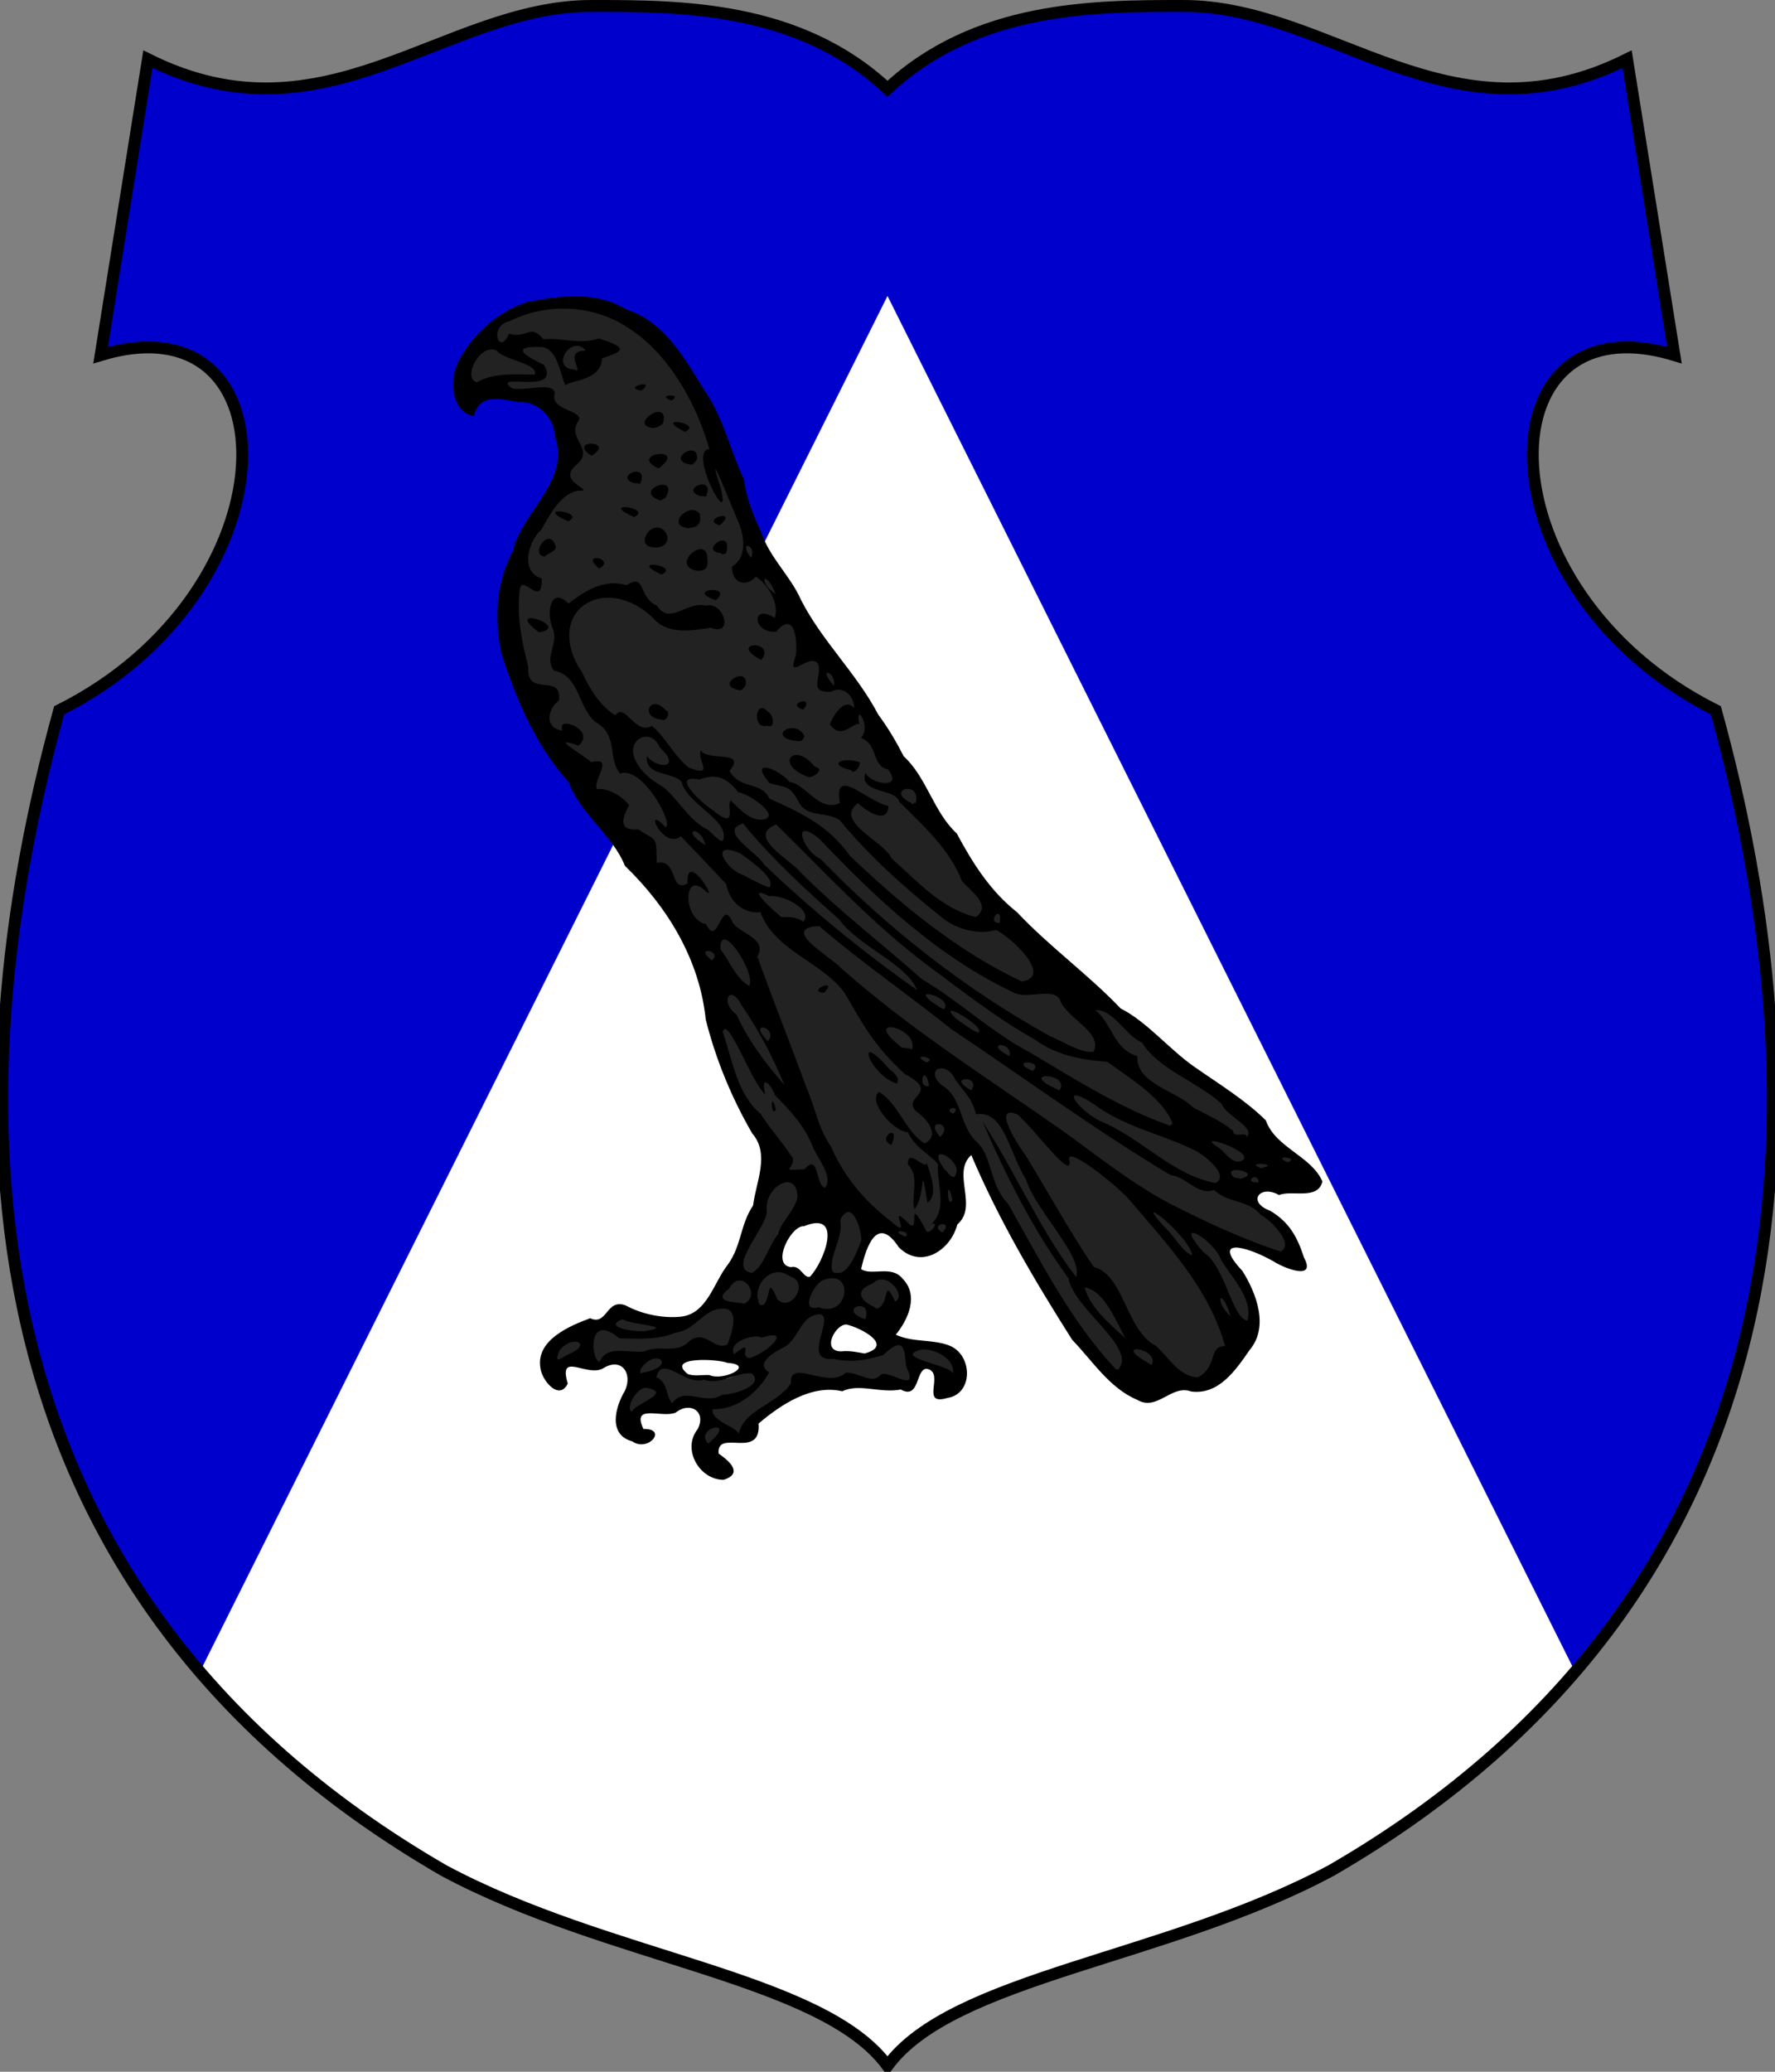
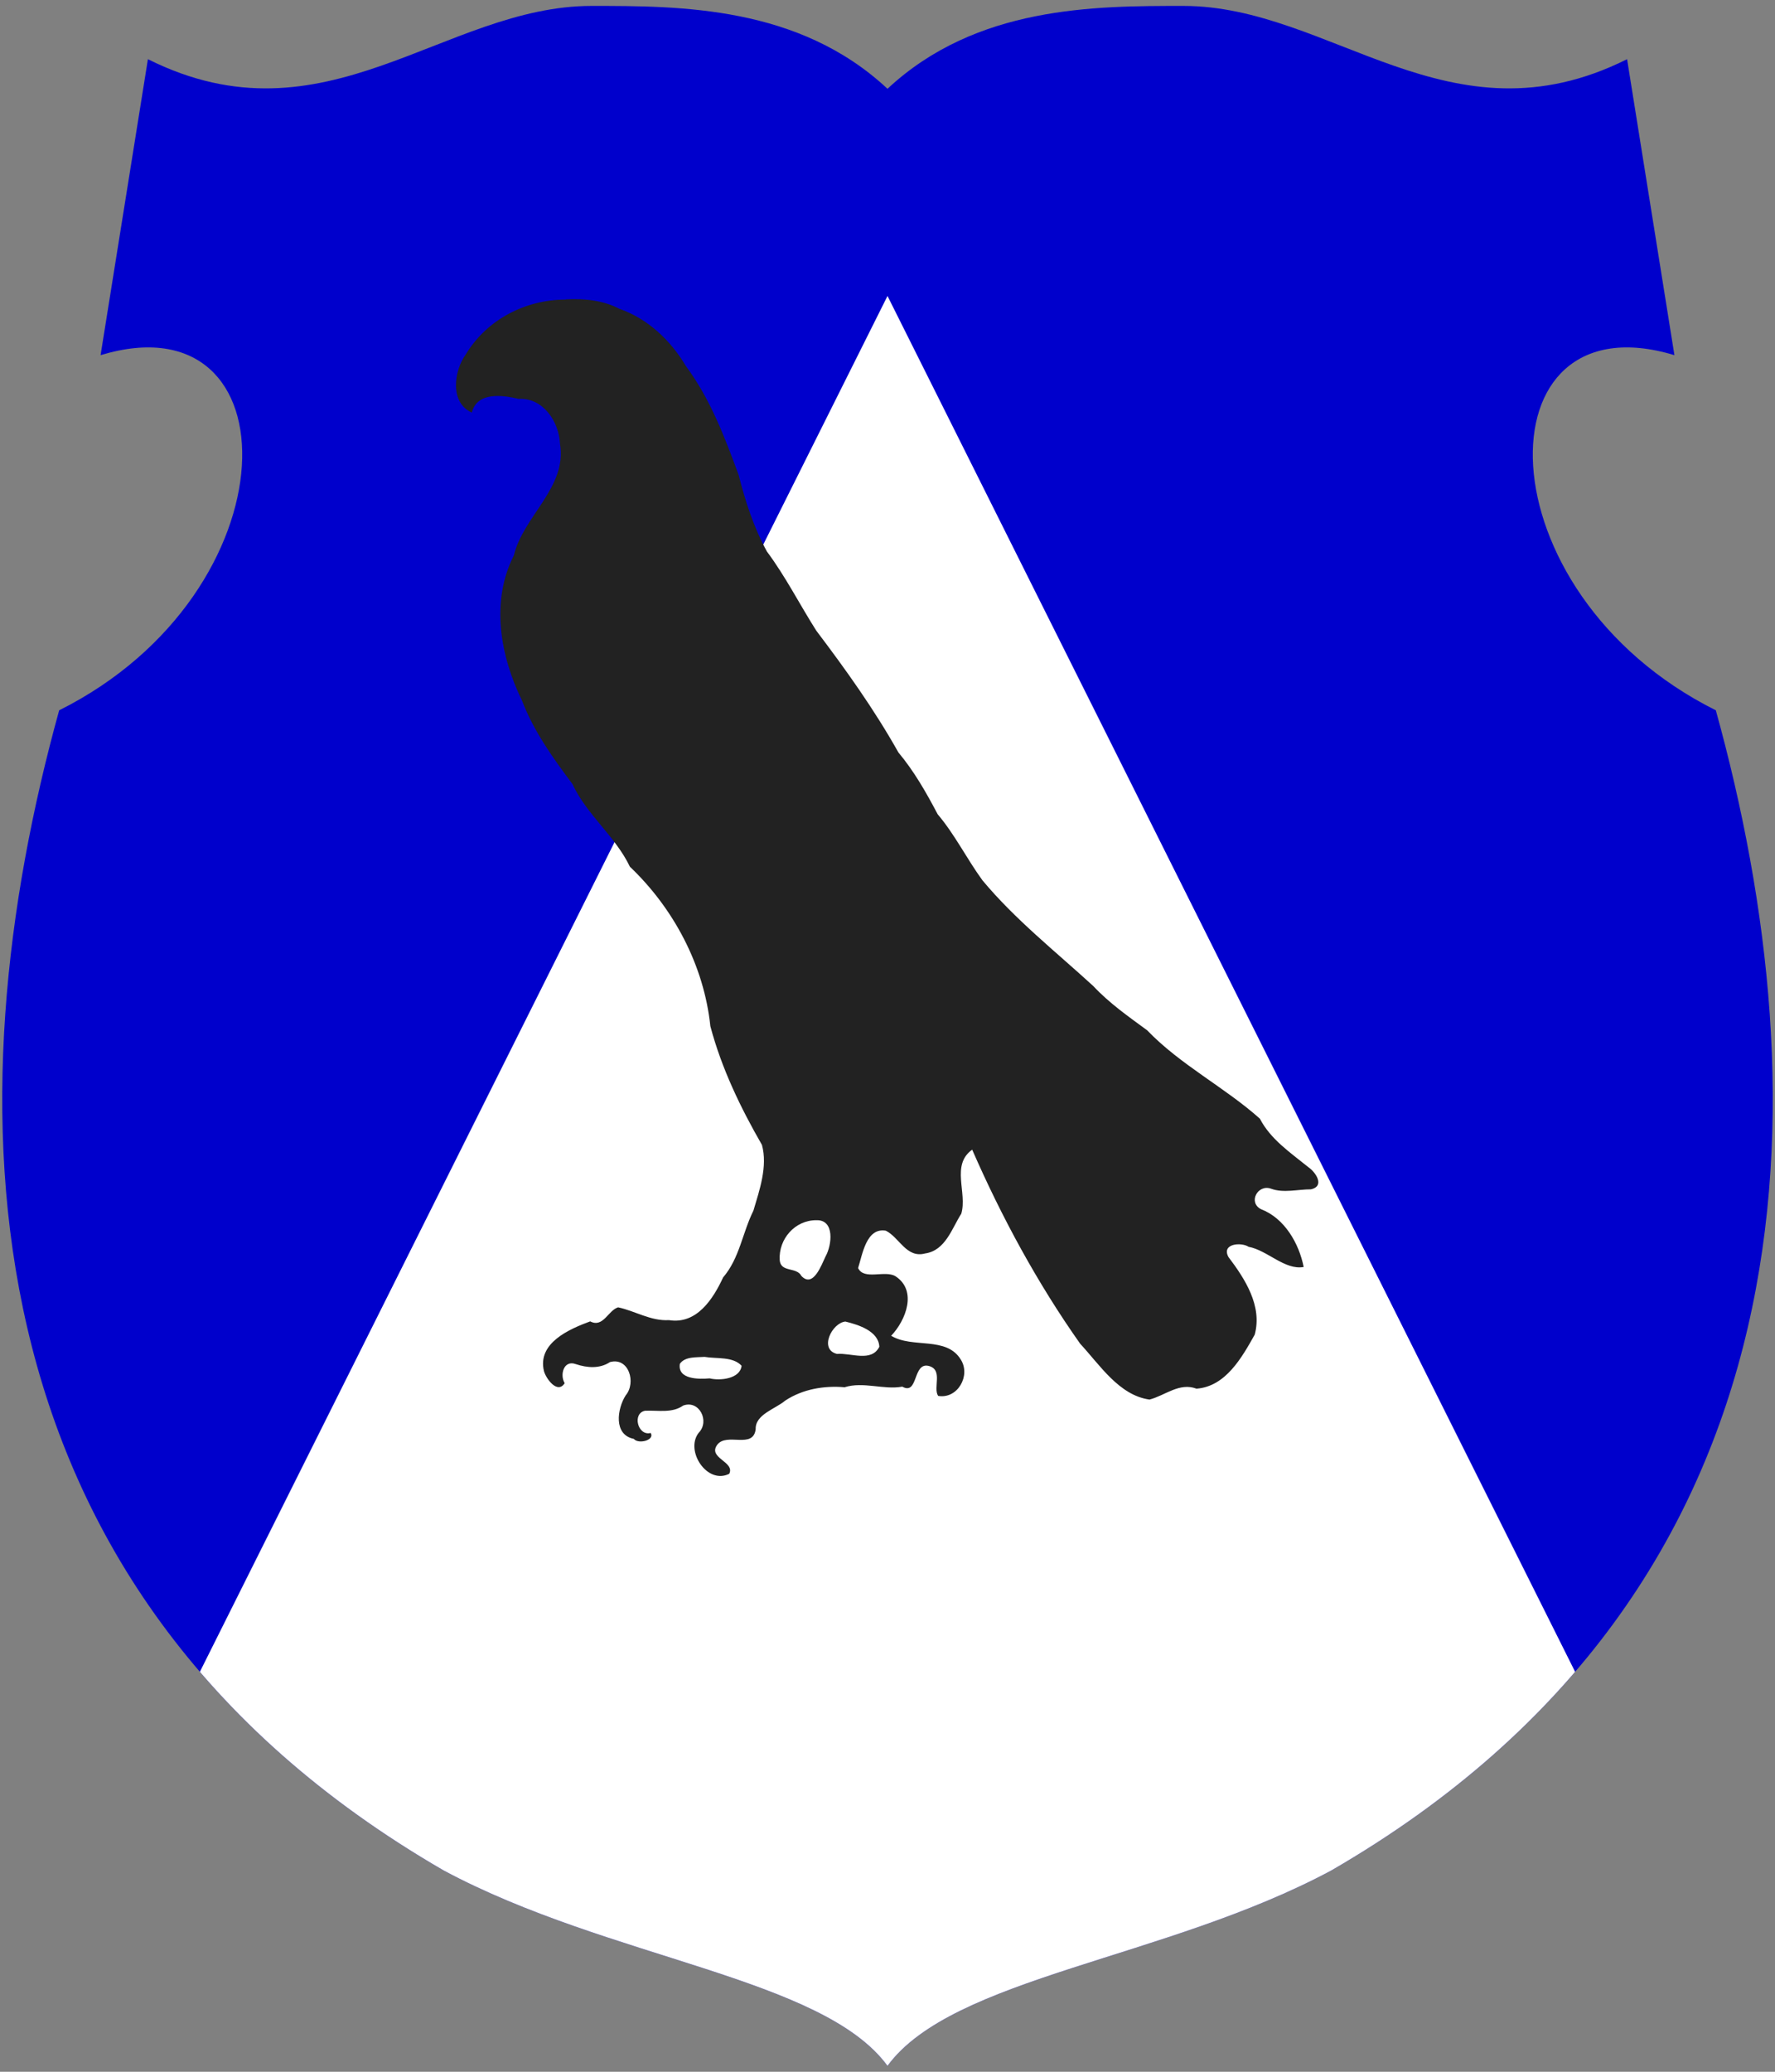
<svg xmlns="http://www.w3.org/2000/svg" width="120px" height="140px" viewBox="0 0 300 350" id="">
  <rect x="0" y="0" width="300" height="350" fill="#808080" stroke="none" />
  <defs>
    <style type="text/css">
            .shield {
                fill: #0000cc;
            }
            .border {
                fill: none;
                stroke: #000000;
                stroke-width: 2;
            }
            .pattern {
                fill: #ffffff;
            }
            #charge_fill {
                fill: #222222;
            }
            #charge_outline {
                fill: #000000;
            }
        </style>
    <style type="text/css">
            .pattern {
                clip-path: url(#boundary);
            }
        </style>
    <clipPath id="boundary">
      <path d="M 150,15 C 135,1 115,1 100,1 C 75,1 55,25 25,10 L 17,60 C 50,50 50,100 10,120 C -8,185 -8,268 75,316 C 103,331 139,334 150,349 C 161,334 197,331 225,316 C 308,268 308,185 290,120 C 250,100 250,50 283,60 L 275,10 C 245,25 225,1 200,1 C 185,1 165,1 150,15 z" id="boundary-polish" class="boundary" />
    </clipPath>
  </defs>
  <g>
    <path d="M 150,15 C 135,1 115,1 100,1 C 75,1 55,25 25,10 L 17,60 C 50,50 50,100 10,120 C -8,185 -8,268 75,316 C 103,331 139,334 150,349 C 161,334 197,331 225,316 C 308,268 308,185 290,120 C 250,100 250,50 283,60 L 275,10 C 245,25 225,1 200,1 C 185,1 165,1 150,15 z" id="polish" class="shield" />
    <path d="M 0,350 150,50 300,350 z" id="per_chevron" class="pattern" />
    <path id="charge_fill" d="m 95.625,50.61 c -6.832,0 -13.335,3.38 -16.875,9.22 -2.046,2.79 -2.778,8.21 1,9.87 0.868,-3.54 5.191,-2.97 7.906,-2.31 4.142,-0.23 6.817,3.85 6.991,7.58 1.233,7.4 -6.177,12.16 -7.802,18.87 -3.933,7.72 -2.319,16.97 1.381,24.51 1.975,5.19 5.29,9.79 8.524,14.1 2.418,5.21 7.26,8.83 9.71,13.97 7.42,7.06 12.53,16.71 13.6,26.94 1.89,7.13 5.11,13.79 8.72,20.06 0.99,3.63 -0.41,7.63 -1.44,11.1 -1.86,3.73 -2.34,8.04 -5.12,11.28 -1.72,3.7 -4.48,7.97 -9.16,7.22 -3.08,0.18 -5.76,-1.57 -8.59,-2.16 -1.69,0.5 -2.51,3.51 -4.72,2.37 -3.549,1.31 -8.967,3.66 -7.812,8.41 0.332,1.24 2.283,3.96 3.5,2.03 -0.858,-1.41 -0.161,-3.97 1.874,-3.22 1.945,0.65 4.048,0.8 5.778,-0.34 3.2,-0.88 4.47,3.49 2.66,5.62 -1.44,2.26 -2.1,6.65 1.37,7.35 0.77,0.95 3.61,0.22 2.85,-1 -2.19,0.57 -3.16,-3.34 -0.94,-3.75 2.24,-0.1 4.54,0.45 6.44,-0.88 2.7,-1 4.54,2.64 2.62,4.6 -2.36,3.02 1.42,8.81 5.16,6.93 1.03,-2.05 -3.68,-2.64 -2.03,-4.9 1.61,-2.14 6.07,0.79 6.5,-2.63 -0.1,-2.5 3.33,-3.42 5,-4.84 2.98,-1.96 6.61,-2.55 10.03,-2.25 3.16,-1 6.57,0.47 9.75,-0.1 2.74,1.52 1.73,-4.18 4.47,-3.5 2.48,0.64 0.68,3.69 1.59,5.06 3.3,0.56 5.52,-3.42 3.85,-6.1 -2.42,-4.05 -8.18,-1.86 -11.79,-4.06 2.5,-2.62 4.45,-7.64 0.72,-10.06 -1.78,-1.07 -5.33,0.73 -6.31,-1.38 0.74,-2.3 1.38,-6.88 4.69,-6.31 2.29,1.14 3.47,4.68 6.62,3.85 3.47,-0.5 4.53,-4.23 6.13,-6.72 1.05,-3.56 -1.79,-8.22 1.84,-10.82 4.99,11.41 11.04,22.58 18.25,32.78 3.34,3.6 6.58,8.72 11.72,9.44 2.65,-0.69 5.05,-2.94 7.94,-1.84 4.94,-0.36 7.68,-5.28 9.84,-9.12 1.33,-4.87 -1.66,-9.46 -4.44,-13.13 -1.22,-2.27 2.17,-2.54 3.41,-1.72 3.2,0.6 6.11,3.98 9.31,3.41 -0.8,-4.01 -3.24,-8.23 -7.18,-9.75 -2.29,-1.13 -0.59,-4.3 1.68,-3.47 2.09,0.77 4.49,0.1 6.75,0.1 2.35,-0.54 0.82,-2.86 -0.47,-3.75 -3,-2.43 -6.38,-4.69 -8.18,-8.18 -5.9,-5.28 -13.43,-9.08 -19.06,-14.94 -3.16,-2.32 -6.39,-4.57 -9.1,-7.47 -6.37,-5.83 -13.24,-11.26 -18.74,-17.87 -2.66,-3.66 -4.66,-7.73 -7.56,-11.15 -1.97,-3.74 -4,-7.29 -6.64,-10.45 -4.06,-7.23 -8.86,-13.94 -13.87,-20.56 -2.83,-4.45 -5.18,-9.12 -8.35,-13.38 -2.22,-4.02 -3.68,-8.57 -4.78,-12.94 -2.39,-6.46 -4.76,-12.77 -8.89,-18.35 -2.6,-4.38 -6.43,-8.02 -11.26,-9.71 -2.77,-1.45 -5.939,-1.76 -9.065,-1.59 z m 42.345,155.53 c 3.16,-0.11 2.63,4.23 1.56,6.12 -0.7,1.46 -2.1,5.4 -4.09,3.29 -0.82,-1.57 -3.5,-0.52 -3.66,-2.69 -0.2,-3.54 2.57,-6.73 6.19,-6.72 z m 4.91,17.12 c 2.2,0.54 5.61,1.6 5.74,4.26 -1.34,2.66 -4.76,1.01 -7.15,1.21 -3.1,-0.75 -0.86,-5.24 1.41,-5.47 z m -23.79,5.97 c 2.02,0.35 4.78,-0.1 6.25,1.5 -0.24,2.2 -3.6,2.57 -5.4,2.13 -1.81,0.16 -5.47,0.2 -5.03,-2.47 0.89,-1.26 2.84,-1.06 4.18,-1.16 z" />
-     <path id="charge_outline" d="m 97.218,62.6 c 1.438,0.24 -2.088,-3.34 1.78,-3.38 -2.463,-2.92 -6.226,3.16 -1.767,3.22 l 0.127,0 -0.14,0.16 z m -16.76,2.04 c 3.097,-1.75 6.562,-1.35 9.96,-1.36 0.504,-1.91 -5.03,-2.35 -6.493,-4.06 -2.803,-1.27 -5.723,4.5 -3.453,5.33 l 0.166,0 -0.18,0.14 z m 46.482,29.6 c 1.08,-2.28 -2.38,-3.11 0,0 z m 4.16,6.11 c -1.82,-4.52 -3.17,-2.07 0,0 z m 9.82,15.46 c 0.5,-2.34 -2.99,-3.37 0,0 z m 13.82,19.98 c 1.16,-4.22 -5.45,-2.35 -0.7,-0.12 0.2,0.54 0.6,-0.4 0.7,0.12 z m -25.8,2.66 c 3.22,-0.47 -2.32,-4.4 -4.16,-4.6 -1.91,-2.48 -3.75,-3.23 -6.58,-2.16 -5.13,-0.98 0.56,4.08 2.22,5.15 4.62,3.76 2.12,-1.2 3.14,-1.57 1.31,1.35 3.38,3.51 5.38,3.18 z m -6.74,3.52 c 1.27,-3.35 -6.1,-6.11 -6.98,-9.84 -1.37,-1.82 -6.25,-0.89 -5.9,-4.38 1.99,2.34 5.96,1.96 2.22,-1.44 -1.38,-3.16 -4.75,-1.86 -4.54,0.77 0.34,2.62 3.13,4.82 5.16,5.93 2.24,1.8 4.12,5.28 7.05,6.95 0.69,0.1 2.45,2.57 2.99,2.01 z m -2.96,0.8 c -0.97,-3.67 -4.39,-2.57 0,0 z m 10.78,7.16 c 1.3,-1.46 -3.31,-4.6 -4.84,-5.72 -5.53,-2.45 -2.46,2.73 0.38,3.59 1.46,0.76 2.9,1.59 4.46,2.13 z m 5.76,5.78 c 1.7,-1.97 -3.41,-4.62 -5.79,-4.32 -4.26,-2.1 0.69,2.45 2.11,3.56 1.38,-0.11 2.53,0 3.68,0.76 z m 33.2,0.2 c 0.47,-3.53 -2.43,0.12 0,0 z m -48.66,6.34 c 1.99,-1.69 -3.31,-2.54 0,0 z m 6.32,4.3 c 1.15,-2.28 -5.04,-11.56 -4.87,-6.18 1.57,2.02 2.61,4.97 4.87,6.18 z m 28.36,0.72 c -1.84,-4.53 -9.89,-7.36 -13.18,-11.97 -5.72,-5.05 -11.39,-10.24 -16.22,-16.17 -4.47,1.2 2.67,5.08 3.49,6.86 8.07,7.76 16.77,14.82 25.91,21.28 z m 4.52,3.24 c 1.88,-2.04 -7.09,-4.4 -0.72,-0.37 l 0.72,0.37 0,0 z m 5.8,3.96 c 1.54,-0.86 -7.35,-6.03 -3.83,-2.47 1.23,0.89 2.43,1.85 3.83,2.47 z m -35.54,1.44 c 1.95,-2.31 -3.69,-3.82 0,0 l 0,0 z m 24.36,1.4 c 1.22,-3.76 -8.57,-5.85 -2.15,-0.7 0.43,0.69 1.62,0.28 2.15,0.7 z m 30.71,0.36 c 1.58,-3.36 -4.73,-5.67 -5.72,-8.82 -1.34,-2.17 -5.71,0.17 -8.03,-1.28 -12.59,-5.99 -23.07,-15.79 -32.62,-25.86 -4.82,-3.97 -2.86,2.02 0.19,3.39 11.37,11.74 24.43,21.98 38.7,29.89 2.27,0.94 5.37,3.01 7.48,2.68 z m -14.21,0.76 c 0.59,-2.63 -4.72,-2.38 0,0 z m -14.06,1.06 c 2.22,-0.8 -3.1,-1.68 0,0 z m 17.96,1.44 c 2.19,-1.89 -4.48,-1.96 0,0 l 0,0 z m -41.96,2.34 c -2.02,-4.79 -4.24,-9.06 -7.26,-13.48 -1.97,-3.84 -3.68,-0.32 -0.85,1.57 1.97,4.4 4.97,8.38 8.11,11.91 z m 24.44,0.2 c -0.69,-4.23 -2.19,0.43 0,0 z m 22.05,0.72 c 2.04,-3.07 -7.77,-3.28 0,0 z m -14.91,0 c 1.77,-2.71 -4.51,-2.33 0,0 l 0,0 z m -3.06,3.96 c 1.63,-1.57 -2,-0.96 0,0 z m 37.05,1.58 c -1.57,-4.16 -7.16,-7.56 -11.01,-10.36 -3.28,-0.23 -8.3,-0.8 -12.17,-3.72 -6.39,-3.54 -12.21,-8.16 -18.07,-12.48 -9.42,-7.01 -17.34,-15.69 -25.7,-23.88 -5.21,2 2.52,6.02 4.07,8.05 6.45,6.46 13.81,12.09 20.56,18.09 6.3,3.69 11.69,8.92 18.23,12.36 7.71,4.58 15.36,9.47 23.87,12.44 -0.76,0.31 0.64,-0.61 0.22,-0.5 z m 12.58,2.34 c 1.56,-1.57 -3.5,-3.53 -4.25,-5.58 -4.04,-3.7 -10.78,-5.92 -13.45,-10.34 -2.69,-1.11 -4.96,-5.75 -7.9,-5.5 2.88,2.35 3.11,6.66 7.1,7.76 -0.26,4.71 6.56,5.79 9.46,8.7 2.54,1.37 4.56,2.15 6.76,3.96 -0.15,1.27 2.29,0 2.28,1 z m -51.81,0 c 2.52,-2.5 -3.01,-3.27 0,0 z m 58.75,4.3 c 2.19,-0.91 -2.97,-1.24 0,0 z m -7.96,-0.2 c 3.37,-1.3 -8.39,-5.21 -3.86,-2.37 1.19,0.76 2.34,2.88 3.86,2.37 z m 3.38,1.18 c 3.74,-0.72 -3.06,-1.21 0,0 z m -51.77,1.44 c 2.08,-2.59 -5.38,-6.38 -1.71,-1.29 0.57,0.37 0.94,1.49 1.71,1.29 z m 48.43,0.32 c 3.91,-1.02 -3.6,-2.56 -1.2,-0.2 l 1.18,0.2 0,0 z m 2.98,0.54 c -0.29,-1.9 -2.76,0.27 0,0.1 l 0,-0.1 z m -7.32,0.2 c 2.47,-1.15 -1.58,-4.54 -3.3,-5.42 -5.56,-2.84 -12.08,-3.97 -17.24,-7.92 -6.33,-4.07 -2.57,1.52 1.91,3.24 6.45,2.89 11.54,8.78 18.63,10.1 z m -74.27,-12.4 c -0.87,1.58 -0.95,-3.75 0,0 z m 8.34,13.21 c 1.4,-2.07 -1.46,-5.05 -2.28,-7.34 -1.35,-3.25 -3.79,-5.86 -6.2,-8.29 -0.78,-2.11 -2.54,-3.49 -1.66,-0.18 -2.27,-1.78 -6.4,-13.56 -7.18,-10.52 1.59,4.65 2.47,10.63 6.4,13.84 1.65,2.6 2.94,3.81 5.42,7.44 0.44,1.9 -2.64,2.22 2,1.91 2.54,-2.88 1.76,2.84 3.5,3.14 z m 21.48,2.02 c -1.1,-4.65 -0.89,1.91 0,0 z m -1.68,5.54 c 2.18,-2.28 -2.52,-1.46 0,0 z M 108.4,65.98 c -3.46,-0.52 2.75,-2.08 0,0 z m 5.06,1.68 c -2.92,-1.02 2.32,-1.27 0,0 z m -2.94,4.66 c -4.49,-0.4 2.17,-4.97 1.64,-1.36 0.1,0.92 -1.22,1.24 -1.64,1.36 z m 5.24,0.64 c -5.77,-2.88 3.3,-1.43 0,0 z M 99.978,77 c -4.39,-2.82 4.342,-2.66 0,0 z m 16.502,1.44 c -4.07,-0.84 1.96,-4.31 1.27,-0.75 -0.41,0.45 -0.53,0.98 -1.27,0.75 z m -5.18,0.7 c -5.44,-2.51 5.27,-3.95 0,0 l 0,0 z m -3.96,2.54 c -3.9,-1.11 2.39,-3.84 0.91,-0.1 0,0.36 -0.82,-0.13 -0.91,0.1 z m 11.14,2.16 c -3.9,-1.11 2.39,-3.84 0.91,-0.1 0,0.36 -0.82,-0.13 -0.91,0.1 z m -6.86,0.72 c -5.01,-1.67 3.42,-4.82 0.84,-0.44 l -0.84,0.44 0,0 z m -4.48,2.78 c -6.33,-2.84 3.47,-1.53 0,0 z m -11.142,0.72 c -6.331,-2.84 3.466,-1.53 0,0 z m 25.622,0.7 c -3.41,-1.09 3.45,-2.95 0,0 z m -5.4,0.46 c -3.71,-0.47 0.31,-4.58 2.06,-2.42 0.28,1.67 -0.27,2.31 -2.06,2.42 z m -5.7,3.24 c -3.47,-0.1 -0.31,-5.06 1.8,-2.73 1.25,1.51 0,2.97 -1.8,2.73 z m 11.5,1 c -4.22,-0.25 1.87,-4.63 0.74,-0.11 0.24,0.1 -1.03,0.52 -0.74,0.11 z m -29.902,0.58 c -2.687,-0.2 0.668,-5.25 1.8,-1.8 0.242,0.98 -1.501,1.22 -1.8,1.8 z m 9.162,2.02 c -3.541,-2.94 3.03,-1.72 0,0 z m 16.46,0.36 c -4.54,-0.96 1.58,-6.07 1.8,-2.27 0.18,1.54 0,2.35 -1.8,2.27 z m -5.94,0.64 c -6.05,-2.78 3.42,-1.52 0,0 z m 9.14,4.31 c -5.57,-1.79 3.57,-2.76 -0.14,0.18 l 0.14,-0.18 z m -29.842,5.46 c -6.454,-4.86 5.751,-0.96 0,0 z m 37.562,4.68 c -5.93,-3.12 2.7,-3.53 0,0 z m -3.92,5.04 c -4.06,-0.85 1.95,-4.29 1.27,-0.77 -0.39,0.43 -0.55,1.02 -1.27,0.77 z m 11,3.34 c -3.19,-0.99 2.21,-2.6 0,0 z m -23.9,1.68 c -3.84,-0.28 -1.97,-4.55 0.74,-1.54 0.85,0.23 0,2.05 -0.74,1.54 z m 17.86,1.02 c -2.72,0.8 -1.99,-4.9 0.12,-2.28 0.91,0.28 1.28,2.96 -0.12,2.28 z m 4.82,2.58 c -5.05,-0.61 -0.24,-4.02 1.46,-0.82 -0.41,0.88 -0.49,0.94 -1.46,0.82 z m 9.38,4.96 c -4.17,-0.98 -1.6,-2.31 1.4,-1.38 0.15,0.89 -1.16,2.21 -1.4,1.38 z m -7.2,1.16 c -6.02,-2.14 -2.46,-6.19 1.04,-1.73 1.8,0.27 -0.21,1.82 -1.04,1.73 z m 2.6,36.42 c -3.26,-0.13 2.54,-2.74 0,0 z m 12.28,15.34 c -4.51,-1.33 -7.38,-9.4 -1.4,-2.58 0.79,0.74 2.06,1.56 1.4,2.58 z m -0.9,10.36 c -2.75,-1.01 1.66,-3.99 0,0 z m 3.88,10.85 c -0.69,-1.97 1,-5.43 -1.11,-7.54 -0.1,-2.95 2.96,1.07 3.19,-0.25 0.66,1.97 1.97,5.57 0.1,6.71 -1.26,-7.84 -0.2,-1.36 -2.16,1.08 z m 2.74,2.62 c 2.99,-2.58 0.98,-6.85 1.22,-10.23 -1.48,-1.77 -3.84,-2.7 -5.06,-5.36 -2.56,-0.17 -6.89,-5.33 -4.9,-6.82 3.15,1.76 4.58,6.86 7.72,8.69 2.71,-1.28 0.38,-4.19 -1.35,-5.34 -2.82,-2.61 4.31,-3.09 -1.97,-6.35 -5.32,-4.87 -7.09,-8.4 -10.21,-13.73 -3.92,-5.36 -11.76,-7.03 -14.23,-13.63 -2.97,0.31 -5.27,-1.9 -5.76,-4.74 -2.55,-2.71 -5.11,-5.41 -7.68,-8.1 -3.03,2.47 -6.54,-5.79 -2.6,-1.53 1.49,-0.41 -3.92,-10.47 -7.66,-9.05 -2.2,-2.53 -0.22,-6.54 -4.17,-8.71 -3.01,-2.52 -2.665,-7.88 -7.021,-8.68 -1.678,-2.17 0.679,-4.25 -0.112,-6.88 -1.24,-2.58 -0.633,-7.57 2.58,-4.47 2.823,-2.21 6.103,-4.19 9.833,-3.09 3.25,-2.17 1.88,2.1 5.12,3.46 2.11,3.43 5.08,-0.85 8.32,0 2.9,-0.79 4.8,5.26 0.76,3.73 -3.25,0.48 -7.16,1.23 -9.65,-1.53 -3.19,-3.29 -8.68,-5.1 -12.411,-1.78 -3.002,2.97 -1.97,7.63 0.288,10.79 1.241,2.81 3.103,5.74 5.643,7.32 1.65,-2.31 3.22,3.36 6.17,1.8 2.23,1.71 3.74,5.08 6.25,7.03 4.51,1.73 1.35,-1.13 2.01,-2.95 1.02,2 7.92,-0.14 4.87,3.5 1.87,3.31 5.28,1.62 6.75,4.69 5.31,2.38 9.96,4.53 13.66,9.71 8.7,8.29 18.04,16 28.97,21.18 5.44,-0.78 -1.83,-7.53 -4.34,-8.7 -3.13,0.88 -6.73,-0.16 -9.09,-2.07 -6.23,-4.96 -12.3,-10.37 -17.33,-16.48 -2.22,-1.56 -5.47,-0.3 -6.93,-3.08 -1.52,-2.94 -2.34,-2.42 -4.91,-3.16 -3.89,-4.65 2,-2.15 3.34,-0.22 2.89,0.36 4.93,5.18 8.54,3.57 -1.19,-6.56 4.8,-0.1 8.2,0.48 -0.1,3.27 -3.75,0.88 -5.14,-0.46 -4.25,3.1 4.62,6.55 5.64,9.3 4.3,3.81 8.47,8.53 14.26,9.94 2.88,-1.97 -1,-4.48 -2.35,-6.1 -2.11,-5.47 -6.57,-9.36 -10.61,-13.42 -0.36,-2.18 -6.93,-1.33 -5.68,-4.86 0.69,1.82 6.53,3 3.83,-0.56 -2.86,-0.59 -1.62,-4.23 -4.61,-5.34 1.88,-1.87 -1.06,-6.26 -0.28,-2.31 -1.03,-0.36 -3.15,2.84 -4.95,0 0.58,-1.46 2.44,-4.64 4.11,-2.7 0,-2.23 -2.07,-3.88 -3.9,-2.78 -4.13,0.19 -1.41,-2.45 -2.22,-4.72 -1.46,-2.03 -5.44,3.33 -3.74,-1.45 0.29,-2.34 -0.16,-7.77 -3.34,-3.96 -4.05,0.26 -4.25,-4.89 -0.24,-2.34 0.87,-2.36 -1.22,-5.8 -3.2,-6.97 -1.66,1.88 -4.09,1.12 -4,-1.72 2.38,-1.35 2.18,-4.7 1.17,-7.26 -1.24,-2.83 -6,-14.92 -3.07,-5.89 1.89,7.65 -5.69,-6.39 -1.95,-6.7 -2.07,-7.28 -6.6,-15.88 -13.55,-20.35 -5.92,-4.05 -13.874,-4.41 -20.191,-1.25 -3.711,0.78 -1.722,6.09 -0.131,2.11 3.034,0.95 3.588,-1.8 5.82,0.94 3.088,-0.28 6.263,0.98 9.362,-0.12 5.72,1.75 3.58,2.3 0.54,3.37 -0.1,3.72 -5.021,3.62 -6.178,4.53 -0.715,-1.04 -1.225,-6.57 -4.257,-6.46 -5.409,-0.19 -2.21,1.69 0.645,3.02 3.012,5.27 -9.043,1.09 -5.476,3.94 2.036,0.6 7.144,-1.19 7.304,0.88 -0.999,2.91 5.115,2.86 3.98,4.66 -2.055,2.95 2.752,4.61 -0.173,7.27 -4.084,3.17 3.815,4.57 -0.03,4.53 -2.826,0.55 -4.672,4.1 -6.055,6.55 -2.24,1.94 -3.639,7.24 0.06,8.23 0.146,5.65 -3.729,-1.75 -3.762,2.53 -0.429,4.18 0.466,8.42 1.497,12.44 -0.37,5.36 5.814,0.85 5.165,5.7 -1.574,1.02 -2.825,4.5 0.6,5.08 -1.239,-2.82 5.9,-0.1 2.7,2.52 -5.256,-1.87 0.629,1.41 2.149,2.79 4.031,-0.99 0.301,2.89 0.951,4.55 2.3,-0.27 4.86,1.74 5.46,2.74 -1.33,2.46 -1.66,4.35 1.54,4.05 3.09,2.09 3.09,0.85 3.13,5.68 3.69,-0.81 2.11,5.18 5.23,3.47 -0.35,-5.83 5.38,3.38 3,1.27 -3.78,-3.72 -3.91,4.81 0.13,5.62 1.99,4.22 2.54,-4.69 4.43,-0.43 0.92,1.99 6.06,2.69 4.23,5.87 2.53,7.12 5.57,14.71 8.23,21.99 1.52,3.4 2,6.98 4.25,10.19 2.08,4.89 5.71,9.24 9.91,12.4 4.47,4.07 -1.03,-3.67 3.26,0.61 1.92,1.64 -0.53,-5.22 2.78,0.93 0.32,1.48 2.75,-1.62 0.86,-0.88 z m -4.28,2.06 c 1.35,-1.11 -3.28,-1.36 0,0 l 0,0 z m 63.41,2.5 c 2.38,-1.2 -1.48,-5.18 -3.3,-6.18 -2.11,-2.6 -5.62,-1.96 -7.94,-4.24 -2.7,1.07 -4.67,-2.26 -7.37,-2.51 -12.74,-7.62 -24.74,-16.44 -37.09,-24.69 -7.33,-5.9 -15.13,-11.21 -22.27,-17.37 -6.73,0.33 1.62,4.97 3.52,6.94 11.76,10.46 25.15,18.88 37.99,27.9 5.79,4.2 11.5,8.75 17.82,12.08 6.06,3.09 12.18,5.93 18.64,8.07 z m -14.94,0.62 c -0.42,-3.32 -11.07,-11.61 -4.28,-4.36 1.26,1.15 2.88,4.03 4.28,4.36 z m -59.43,2.98 c 1.59,-0.57 2.71,-3.31 3.52,-5.56 0,-2.13 -1.75,-7.11 -3.58,-3.36 0.63,2.93 -1.92,5.93 -1.34,8.52 0.26,0.65 0.91,0.32 1.4,0.4 z m -14.98,0 c 1.99,-0.94 2.96,-4.91 4.46,-6.56 0.28,-1.87 2.68,-3.73 3.26,-6.25 -0.21,-5.09 -5.76,-1.49 -5.2,2.35 0.2,2.51 -6.97,9.83 -2.52,10.46 z m 9.8,0.66 c 2.39,-2.43 5.76,-11.31 -1,-8.54 -2.17,-0.2 -5.6,6.5 -2.22,6.91 1.69,-0.41 2.09,1.9 3.22,1.63 z m -7.82,4.74 c 1.29,-1.33 0.55,-5.16 2.3,-0.97 2.34,2.42 5.57,-2.93 2.18,-3.82 -2.68,-2.04 -5.72,0.61 -5.52,3.51 0.31,0.73 0,1.51 1.04,1.28 z m -3.24,-0.2 c 2.93,-1.45 -0.54,-6.23 -2.58,-2.56 -3.24,2.49 1.42,2.23 2.58,2.56 z m 22.2,0.86 c 2.47,-0.24 1.12,-5.89 3.26,-1.21 2.03,-1 -1.48,-5.34 -3.72,-3.11 -3.61,1.43 -1.74,3.21 0.46,4.14 l 0,0.18 z m -9.66,-0.26 c 5.18,2.04 6.19,-6.88 0.58,-4.5 -1.39,0.71 -3.87,5.45 -0.58,4.5 z m 69.63,1.54 c -1.61,-5.29 -2.93,-2.69 0,0 l 0,0 z m -61.75,0.52 c 1.43,-4 -5.11,-1.81 0,0 z m 64.59,0.2 c 1.06,-3.69 -2.73,-7.28 -4.5,-10.35 -1.21,-3.42 -8.46,-7.45 -2.92,-1.19 3.59,2.17 4.85,11.23 7.42,11.54 z m -101.73,1.76 c 5.25,-0.85 -2.74,-1.03 -3.82,-2 -3.86,1.41 2.69,2.27 3.82,2 z m 81.15,1.28 c -1.22,-1.99 -3.47,-8.23 -6.94,-8.62 1.03,3.53 4.31,6.17 6.94,8.62 z m -44.13,2.52 c 5.01,-1.33 -0.47,-4.28 -3.04,-4.9 -1.86,-0.11 -4.36,4.52 -0.9,4.54 1.42,-0.17 2.83,0.16 3.94,0.36 z m -19.18,0.72 c 3.45,-1.33 6.8,-5.02 1.76,-3.38 -0.62,-0.74 -5.81,0.46 -4.64,2.78 3.81,-2.94 0.38,0.81 2.88,0.6 z M 96.058,228.8 c 4.232,-1.7 0.738,-3.51 -1.5,-0.64 -0.994,2.5 0.204,1.26 1.5,0.64 z m 5.322,1.24 c 1.17,-2.92 4.79,-1.37 7.52,-1.74 2.71,-1.23 5.39,0.61 7.68,-1.8 2.72,-1.99 4.13,1.79 6.38,0.62 0.73,-1.96 2.37,-6.54 -1.34,-6 -2.75,0.26 -4.3,3.66 -7.37,3.99 -2.94,1.28 -6.48,1.07 -9.59,0.98 -5.608,-4.7 -4.686,4.18 -3.28,3.95 z m 93.29,0.54 c 1.38,-3.03 -7.6,-4 0,0 z m -5.54,0.6 c 2.85,-3.62 -7.62,-10.07 -8.57,-15.27 -5.95,-8.1 -10.53,-17.3 -14.5,-26.42 5.48,8.34 9.59,18.14 15.81,26.25 1.34,-3.37 -6.94,-11.4 -8.43,-16.42 -3.01,-4.87 -3.72,-11.8 -8.49,-11.08 -0.62,-2.72 -2.07,-3.81 -3.5,-5.85 -1.43,-3.35 -5.44,-1.8 -2.25,0.97 3.51,2.01 2.88,6.82 5.91,9.59 2.6,2.36 2.14,7.28 5.24,10.36 5.5,9.7 10.59,19.87 18.28,28.05 l 0.46,0 0,-0.18 z m -80.53,0.72 c 6.02,-1.02 2.34,-4.55 -0.38,-0.54 0.21,0.1 -0.33,0.94 0.38,0.54 z m 52.44,0.2 c 0.52,-2.39 -2.99,-4.35 -5.34,-4.11 -5.21,1.35 5.46,2.68 5.34,4.11 z m -41.14,0.2 c 2.35,1.09 7.9,-1.72 3.04,-2.06 -1.67,-0.68 -10.52,-1.11 -6.68,1.9 1.12,0.4 2.46,0.1 3.64,0.16 z m 82.53,0.4 c 3.53,-1.9 1.7,-5.35 4.63,-5.28 -2.67,-9.78 -9.94,-17.37 -16.34,-24.93 -2.13,-2.34 -11.04,-9.5 -9.93,-6.3 0.37,3.35 -6.21,-5.8 -8.87,-7.94 -4.42,-1.77 0.26,5.43 1.33,6.79 3.89,6.32 7.44,12.86 11.6,19 5.18,1.36 5.33,10.54 10.5,13.33 2.23,1.96 3.8,5.1 7.08,5.33 z m -88.83,4.36 c 2.12,-2.96 5.52,0.47 8.48,-1.44 2,0 7.28,-1.62 4.94,-3.62 -2.7,-0.21 -5.25,2.07 -8.12,1.08 -3.03,1.08 -7.01,-4.37 -7.96,-0.42 2.01,0.86 1.53,3.15 2.66,4.4 z m -6.82,1.44 c 0.49,-1.38 6.75,-3.11 2.8,-3.98 -1.6,-0.68 -4.04,3.26 -2.8,3.98 z m 18.06,3.88 c 0.68,-4.2 6.41,-5.04 8.85,-8.68 -0.32,-4.37 6.17,1.07 9.29,-1.81 2.33,0 4.42,2.02 5.8,0.43 1.09,-1.28 6.81,3.55 4.4,-1.4 -0.38,-2.65 -0.1,-5.62 -3.93,-1.98 -2.69,0.8 -5.38,1.31 -8.37,0.62 -5.55,0.61 0.22,-6.9 -2.22,-7.54 -3.34,0.1 -3.52,3.89 -5.96,5.48 -1.58,0.77 -5.29,2.77 -2.7,4.34 -1.91,3.46 -5.46,6.32 -9.54,6.24 -0.42,2.06 4.57,3.09 4.38,4.3 z m -5.12,1.5 c 5.3,-4.53 -2.68,-2.62 0,0 z m 2.58,6.12 c -4.1,0 -7.08,-5.18 -4.39,-8.56 1.54,-2.95 -1.23,-4.75 -3.71,-2.8 -2.31,1 -7.53,-1.6 -5.45,2.77 4.17,-0.1 0.81,3.99 -1.89,2.09 -4.14,-1.13 -2.89,-5.78 -1.24,-8.55 1.38,-3 -0.64,-5.77 -3.78,-3.73 -2.8,1.4 -7.52,-2.99 -5.882,2.52 -1.481,3.05 -4.487,-0.66 -4.64,-2.76 -0.676,-4.64 4.998,-7 8.426,-8.28 2.926,1.34 2.686,-3.38 5.966,-2.18 2.71,1.47 6.12,2.19 9.12,1.94 4.67,-0.32 5.73,-5.74 8.22,-8.87 2.3,-3.23 2.05,-6.71 4.23,-9.94 0.51,-4.06 2.89,-8.69 -0.16,-12.2 -3.47,-5.99 -6.16,-12.52 -7.84,-19.22 -1.04,-10.13 -6.46,-19 -13.66,-25.96 -2.14,-5.32 -7.481,-8.65 -9.522,-14.14 -5.554,-6.18 -8.86,-13.98 -11.36,-21.76 -1.211,-5.81 -0.925,-11.86 1.9,-17.21 1.543,-6.68 9.693,-11.83 7.202,-19.25 -0.177,-3.49 -2.947,-6.24 -6.514,-6.02 -3.266,-0.64 -6.393,-1.26 -7.228,2.41 -3.854,-0.7 -4.128,-6.05 -2.724,-9.05 2.296,-4.62 6.82,-8.71 11.817,-10.25 5.555,-1.05 11.629,-1.85 16.709,1.3 6.58,2.14 9.9,8.47 13.38,13.98 3.02,4.45 4.18,9.98 6.46,14.69 0.36,3.13 1.62,6.23 2.92,8.97 1.45,4.31 4.91,7.31 6.72,11.4 3.51,6.92 9.41,12.42 13.04,19.35 1.75,2.37 3.15,4.77 4.32,7.08 3.88,3.52 5.02,9.39 8.97,13.04 2.69,5.01 5.67,9.74 10.18,13.29 5.47,5.82 12.04,10.52 17.52,16.27 4.41,2.21 8.29,6.98 12.49,9.88 4.04,2.82 8.59,5.6 12.04,9.02 1.66,4.67 7.7,5.99 9.57,10.34 -0.82,3.2 -5.14,1.37 -7.33,2.28 -3.26,-1.85 -5.48,1.18 -1.53,2.64 3.31,1.93 4.66,4.58 5.74,7.91 2.14,3.98 -3.29,1.84 -5.1,0.68 -4.7,-2.69 -10.65,-4.11 -5.31,1.58 2.39,3.8 4.52,9.47 1.23,13.36 -2.34,3.38 -5.21,7.63 -9.88,7.02 -3.37,-1.25 -5.75,3.42 -9.13,1.4 -4.66,-1.95 -7.57,-6.6 -10.99,-10.14 -6.36,-10.03 -12.4,-20.26 -17.05,-31.21 -3.38,3.05 1.25,8.64 -2.36,11.73 -1.09,4.29 -6.07,7.69 -9.9,3.84 -3.59,-5.46 -5.45,-0.29 -6.36,3.7 1.8,1.21 5.14,-0.75 7.03,1.64 2.77,2.83 0.91,6.9 -1.17,9.44 2.9,1.34 6.26,0.74 9.01,1.82 3.98,1.5 4.18,8.19 -0.3,8.87 -4.7,1.4 -0.38,-4.15 -3.33,-4.9 -2.07,-0.4 -1.22,5.33 -4.54,3.47 -3.38,0.68 -7.08,-1.08 -9.88,0.3 -5.2,-1.22 -10.43,2.29 -14.15,5.45 0.47,6.24 -7.16,0.78 -6.75,5.08 2.35,1.61 3.89,3.46 0.84,4.43 z" />
-     <path d="M 150,15 C 135,1 115,1 100,1 C 75,1 55,25 25,10 L 17,60 C 50,50 50,100 10,120 C -8,185 -8,268 75,316 C 103,331 139,334 150,349 C 161,334 197,331 225,316 C 308,268 308,185 290,120 C 250,100 250,50 283,60 L 275,10 C 245,25 225,1 200,1 C 185,1 165,1 150,15 z" id="border-polish" class="border" />
  </g>
</svg>